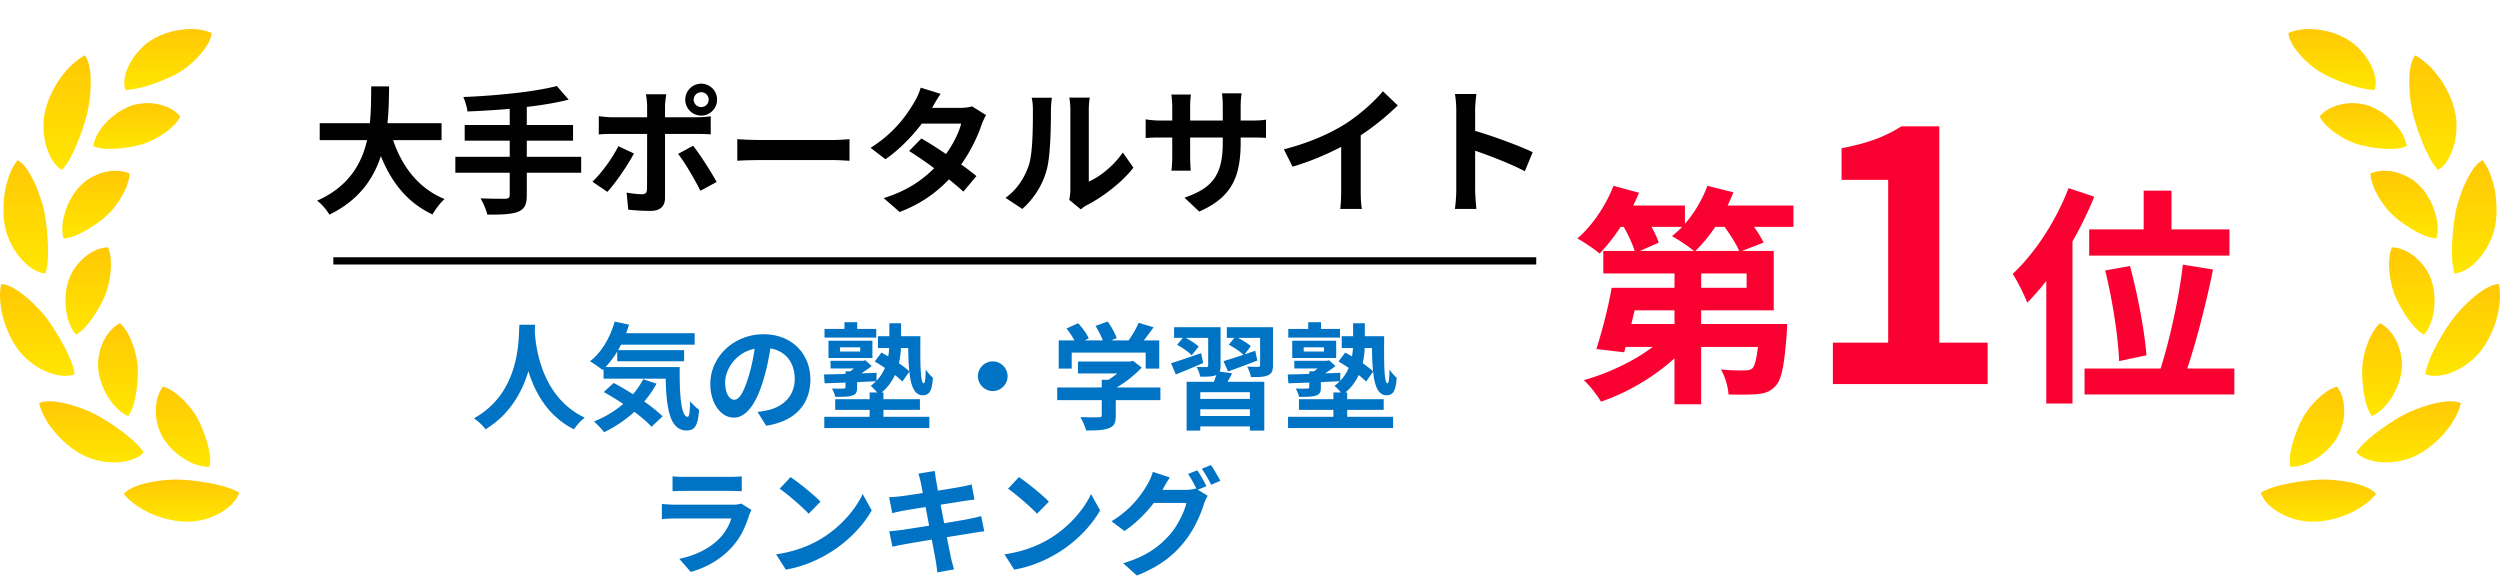
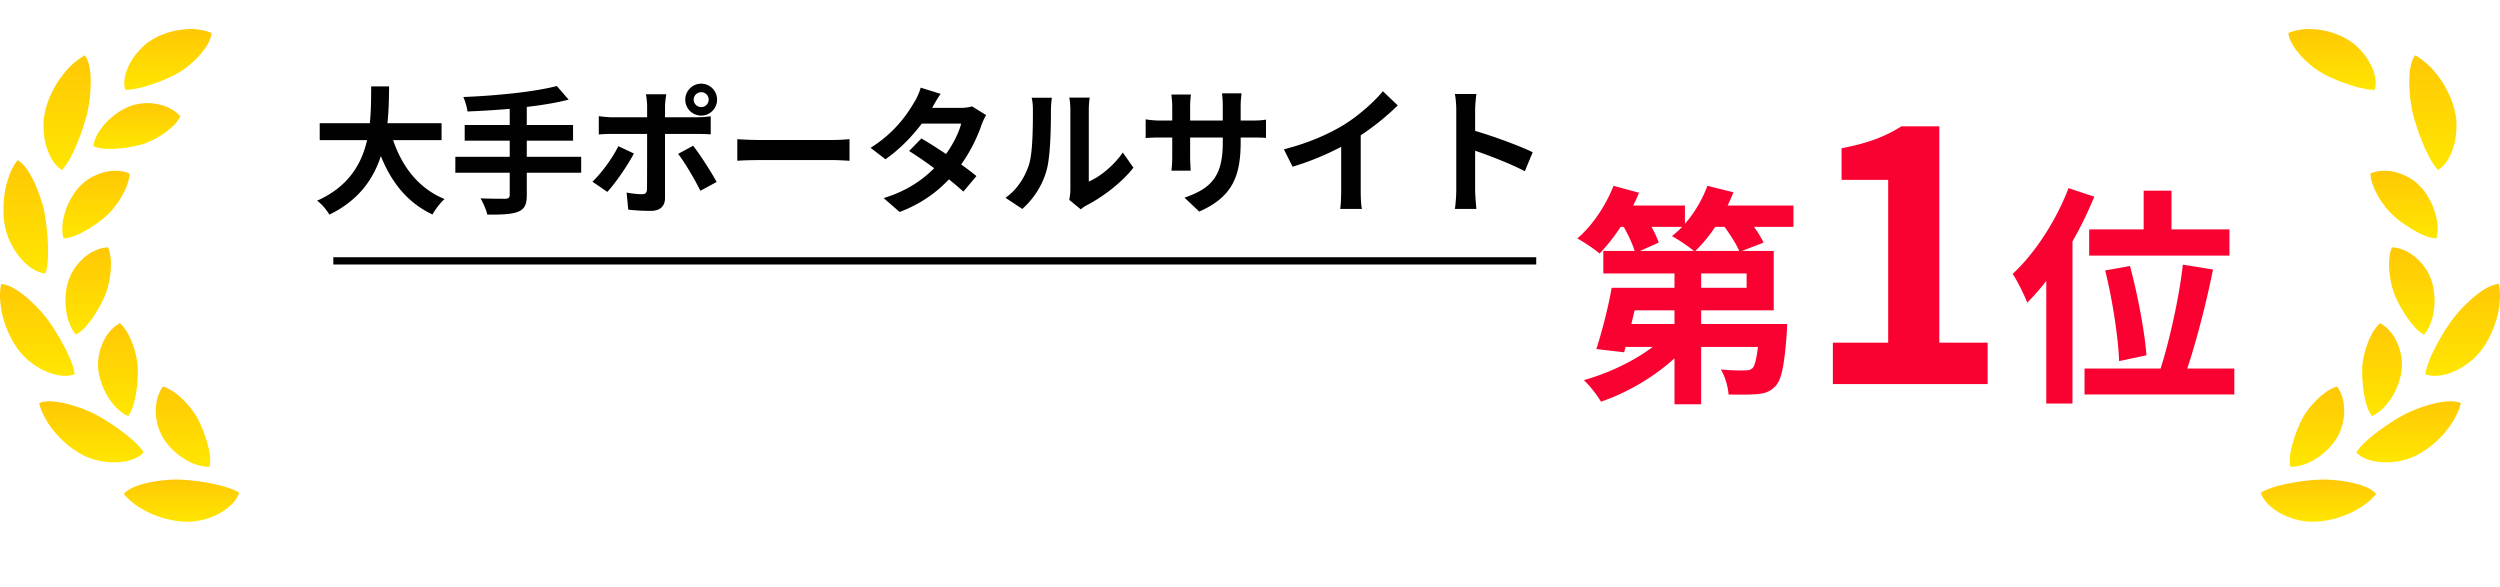
<svg xmlns="http://www.w3.org/2000/svg" width="345" height="81" fill="none">
  <path d="M60.936 19.336h-6.688c1.254 3.705 3.553 6.688 7.106 8.132-.57.475-1.311 1.482-1.672 2.128-3.439-1.615-5.643-4.389-7.125-8.056-1.026 3.173-3.078 6.137-7.106 8.075-.361-.627-1.026-1.444-1.691-1.919 4.351-1.938 6.156-5.092 6.897-8.36h-6.536v-2.337h6.916c.19-1.786.171-3.515.19-5.073h2.47c-.019 1.558-.038 3.306-.228 5.073h7.467v2.337zm19.266 2.299v2.204h-7.505v3.097c0 1.349-.342 1.938-1.235 2.299-.912.342-2.28.399-4.218.38-.133-.646-.57-1.634-.931-2.242 1.406.057 3.002.057 3.42.057.437-.019.608-.152.608-.532v-3.059h-7.505v-2.204h7.505v-2.223h-6.213v-2.166h6.213v-2.223c-1.976.171-3.971.285-5.833.361-.057-.589-.342-1.501-.57-1.995 4.579-.19 9.785-.703 12.901-1.52l1.634 1.881c-1.691.437-3.686.76-5.776 1.007v2.489h6.384v2.166h-6.384v2.223h7.505zm15.523-7.885c0 .57.475 1.026 1.045 1.026s1.026-.456 1.026-1.026c0-.57-.456-1.026-1.026-1.026-.57 0-1.045.456-1.045 1.026zm-1.159 0c0-1.216.988-2.204 2.204-2.204a2.19 2.19 0 012.185 2.204 2.19 2.19 0 01-2.185 2.204 2.206 2.206 0 01-2.204-2.204zm-2.622-.741c-.038.266-.171 1.178-.171 1.653v1.52H96.2c.532 0 1.368-.057 1.881-.133v2.489a32.937 32.937 0 00-1.862-.057h-4.446v8.835c0 1.102-.627 1.786-1.976 1.786-1.026 0-2.128-.057-3.097-.171l-.228-2.356c.817.152 1.653.228 2.109.228.494 0 .684-.19.703-.684.019-.703.019-6.726.019-7.619v-.019h-4.826c-.57 0-1.311.019-1.843.076V16.03c.57.076 1.235.152 1.843.152h4.826v-1.52c0-.494-.095-1.33-.171-1.653h2.812zm-4.465 8.17c-.874 1.691-2.622 4.18-3.667 5.301l-2.052-1.406c1.273-1.216 2.793-3.306 3.572-4.902l2.147 1.007zm8.17-1.064c.969 1.216 2.489 3.61 3.249 4.997l-2.242 1.216c-.817-1.634-2.166-3.933-3.078-5.092l2.071-1.121zm6.099-.912c.684.057 2.071.114 3.059.114h10.203c.893 0 1.729-.076 2.223-.114v2.983c-.456-.019-1.425-.095-2.223-.095h-10.203c-1.083 0-2.356.038-3.059.095v-2.983zm28.063-6.251c-.475.665-.95 1.52-1.178 1.938h3.857c.589 0 1.235-.076 1.653-.209l1.938 1.197a8.938 8.938 0 00-.627 1.349c-.513 1.539-1.463 3.572-2.812 5.472a42.53 42.53 0 012.109 1.596l-1.805 2.147a40.387 40.387 0 00-1.995-1.691c-1.672 1.767-3.838 3.382-6.802 4.503l-2.204-1.919c3.287-1.007 5.396-2.546 6.973-4.123a58.396 58.396 0 00-3.458-2.375l1.691-1.729c1.007.57 2.204 1.349 3.401 2.147.988-1.368 1.805-3.021 2.09-4.199h-5.434c-1.33 1.767-3.097 3.591-5.016 4.921L120.14 20.4c3.325-2.071 5.092-4.674 6.042-6.327.304-.456.703-1.33.874-1.976l2.755.855zm17.746 14.63a7.23 7.23 0 00.152-1.406V15.099c0-.855-.133-1.577-.152-1.634h2.831c-.019.057-.133.798-.133 1.653v9.937c1.539-.665 3.42-2.166 4.693-4.009l1.463 2.09c-1.577 2.052-4.313 4.104-6.441 5.187a4.06 4.06 0 00-.817.57l-1.596-1.311zm-8.797-.285c1.672-1.178 2.698-2.926 3.23-4.541.532-1.634.551-5.225.551-7.524 0-.76-.057-1.273-.171-1.748h2.793c-.019.095-.133.931-.133 1.729 0 2.242-.057 6.251-.57 8.17-.57 2.147-1.767 4.009-3.382 5.453l-2.318-1.539zm32.452-7.695c0 4.712-1.14 7.581-5.719 9.595l-2.033-1.919c3.667-1.273 5.282-2.907 5.282-7.581v-.722h-4.503v2.584c0 .836.057 1.615.076 1.995h-2.66c.057-.38.114-1.14.114-1.995v-2.584h-1.615c-.95 0-1.634.038-2.052.076v-2.584c.323.057 1.102.171 2.052.171h1.615v-1.881c0-.551-.057-1.14-.114-1.71h2.698c-.057.361-.114.969-.114 1.71v1.881h4.503v-1.995c0-.76-.057-1.387-.114-1.767h2.717a11.97 11.97 0 00-.133 1.767v1.995h1.406c1.007 0 1.577-.038 2.09-.133v2.527c-.418-.038-1.083-.057-2.09-.057h-1.406v.627zm5.966 1.007c3.401-.874 6.194-2.109 8.303-3.401 1.957-1.216 4.123-3.116 5.358-4.617l2.052 1.957a34.85 34.85 0 01-5.111 4.123v7.676c0 .836.038 2.014.171 2.489h-3.002c.076-.456.133-1.653.133-2.489v-6.08c-1.957 1.026-4.37 2.052-6.707 2.736l-1.197-2.394zm23.788 5.567V15.251c0-.665-.057-1.615-.19-2.28h2.964c-.076.665-.171 1.501-.171 2.28v2.812c2.546.741 6.194 2.09 7.942 2.945l-1.083 2.622c-1.957-1.026-4.807-2.128-6.859-2.831v5.377c0 .551.095 1.881.171 2.66h-2.964c.114-.76.19-1.9.19-2.66z" fill="#010101" />
-   <path d="M71.672 44.816h2.176c-.016.256-.032.576-.048.912.128 2.208.928 9.104 6.896 11.904-.592.448-1.168 1.104-1.472 1.616-3.616-1.792-5.408-5.088-6.304-8.032-.864 2.88-2.544 5.968-5.92 8.032-.336-.496-.96-1.072-1.6-1.52 6.384-3.536 6.16-10.8 6.272-12.912zm17.088 7.52l1.84.608a13.75 13.75 0 01-1.696 2.464c1.008.704 1.904 1.424 2.528 2.048l-1.52 1.44c-.56-.624-1.408-1.344-2.368-2.064a17.91 17.91 0 01-4.176 2.816c-.288-.4-.992-1.136-1.408-1.488a14.161 14.161 0 004.048-2.416 43.769 43.769 0 00-2.688-1.648l1.36-1.248c.832.432 1.76.976 2.672 1.552.56-.64 1.024-1.328 1.408-2.064zm-5.2-1.68H93.8c-.032 3.84.176 6.864 1.104 6.864.24-.016.304-.848.336-2.144.368.432.848.912 1.232 1.184-.144 2-.48 2.848-1.712 2.848-2.336 0-2.8-3.056-2.896-7.152h-8.576v-1.328l-.144.128c-.368-.32-1.264-.928-1.728-1.2 1.584-1.2 2.784-3.264 3.408-5.472l1.984.416c-.128.4-.256.8-.4 1.184h9.456v1.584h-10.16c-.128.256-.272.512-.416.752h9.12v1.536h-9.232v-1.344a12.73 12.73 0 01-1.616 2.144zm28.272 1.712c0 3.376-2.064 5.76-6.096 6.384l-1.2-1.904c.608-.064 1.056-.16 1.488-.256 2.048-.48 3.648-1.952 3.648-4.288 0-2.208-1.2-3.856-3.36-4.224-.224 1.36-.496 2.832-.96 4.336-.96 3.232-2.336 5.216-4.08 5.216-1.776 0-3.248-1.952-3.248-4.656 0-3.696 3.2-6.848 7.344-6.848 3.968 0 6.464 2.752 6.464 6.24zm-11.76.4c0 1.616.64 2.4 1.264 2.4.672 0 1.296-1.008 1.952-3.168.368-1.184.672-2.544.848-3.872-2.64.544-4.064 2.88-4.064 4.64zm20.848-7.376v1.2h-7.136v-1.2h2.752v-.928h1.76v.928h2.624zm-5.008 2.544v.576h2.8v-.576h-2.8zm4.48 1.472h-6.064v-2.384h6.064v2.384zm4.944-1.376h-1.008a12.347 12.347 0 01-.272 2.096c.576.4 1.088.784 1.424 1.12-.096-.928-.128-2.032-.144-3.216zm-3.424 8.528v.96h6.336v1.552h-14.496V57.52h6.256v-.96h-4.752v-1.472h4.752v-.928h1.04c-.272-.336-.64-.72-.896-.912a5.87 5.87 0 00.736-.64c-.864.048-1.744.08-2.608.128v.72c0 .672-.144.976-.704 1.136-.528.176-1.264.176-2.304.176-.08-.384-.288-.816-.448-1.152.64.032 1.392.016 1.584 0 .208 0 .272-.048.272-.224V52.8c-1.072.032-2.064.064-2.88.096l-.096-1.216c.816-.016 1.856-.048 2.976-.08v-.352h.64c.176-.128.352-.256.528-.4h-3.232v-1.056h4.48l.32-.08.88.8c-.416.336-.928.688-1.424 1.008a95.365 95.365 0 002.096-.08l-.016 1.104a5.6 5.6 0 001.168-1.776c-.48-.32-.96-.624-1.408-.88l.928-1.232c.288.16.608.336.928.528.08-.384.112-.784.144-1.152h-1.552V46.4h1.568v-1.792h1.616V46.4h2.672c-.032 3.536-.032 6.496.464 6.496.176 0 .256-.8.272-1.888.288.4.672.864.992 1.12-.128 1.664-.4 2.416-1.408 2.416-1.152 0-1.648-1.28-1.84-3.264l-.976 1.376a8.864 8.864 0 00-1.024-.896 6.756 6.756 0 01-1.824 2.4h.24v.928h5.04v1.472h-5.04zM137 49.872c1.12 0 2.048.928 2.048 2.048s-.928 2.048-2.048 2.048a2.062 2.062 0 01-2.048-2.048c0-1.12.928-2.048 2.048-2.048zm10.896-1.216v2.208h-1.792v-3.888h2.176a13.46 13.46 0 00-1.104-1.648l1.616-.72c.56.624 1.2 1.472 1.456 2.096l-.576.272h2.512c-.224-.624-.624-1.392-1.008-2l1.68-.608c.512.688 1.04 1.664 1.248 2.304l-.768.304h2.416c.528-.752 1.072-1.68 1.376-2.432l2.064.624a59.073 59.073 0 01-1.344 1.808h2.128v3.888h-1.872v-2.208h-10.208zm12.24 4.816v1.744h-6.16v2.128c0 .992-.208 1.488-.992 1.76-.752.272-1.744.304-3.104.304-.128-.544-.496-1.344-.784-1.856a37 37 0 002.528.032c.336 0 .416-.064.416-.288v-2.08h-6.144v-1.744h6.144v-1.056h.912c.416-.256.848-.56 1.232-.88h-5.424v-1.648h7.184l.416-.096 1.2.928c-.912.976-2.16 2-3.472 2.752h6.048zm5.616-4.736l.288 1.36c-1.28.56-2.64 1.12-3.776 1.584l-.656-1.552c1.04-.32 2.608-.864 4.144-1.392zm6.736 6.32v-.928h-6.848v.928h6.848zm-6.848 2.352h6.848v-.928h-6.848v.928zm2.672-6.128l1.712.24c-.192.416-.416.816-.624 1.168h5.072v6.736h-1.984v-.576h-6.848v.576h-1.888v-6.736h3.76c.128-.304.24-.64.336-.928l-.048.016c-.496.208-1.2.208-2.176.208-.064-.416-.288-.976-.48-1.344.544.016 1.168.016 1.344.016.176 0 .24-.064.24-.224v-3.808h-3.088c.64.352 1.392.832 1.776 1.2l-.96 1.216c-.4-.448-1.296-1.072-2.016-1.456l.8-.96h-1.216v-1.472h6.416v5.296c0 .352-.032.624-.128.832zm7.36-6.128V50.4c0 .768-.16 1.152-.704 1.392-.528.24-1.296.256-2.336.24-.08-.448-.304-1.04-.512-1.44.608.032 1.312.032 1.504.032.208-.016.272-.064.272-.24v-3.76h-3.056c.656.336 1.392.8 1.776 1.136l-.864 1.152c.48-.176.976-.336 1.472-.512l.288 1.36a269.861 269.861 0 01-4.032 1.504l-.64-1.424a94.196 94.196 0 002.752-.88c-.448-.448-1.328-1.024-2.016-1.392l.768-.944h-1.04v-1.472h6.368zm9.248.24v1.2h-7.136v-1.2h2.752v-.928h1.76v.928h2.624zm-5.008 2.544v.576h2.8v-.576h-2.8zm4.48 1.472h-6.064v-2.384h6.064v2.384zm4.944-1.376h-1.008a12.347 12.347 0 01-.272 2.096c.576.4 1.088.784 1.424 1.12-.096-.928-.128-2.032-.144-3.216zm-3.424 8.528v.96h6.336v1.552h-14.496V57.52h6.256v-.96h-4.752v-1.472h4.752v-.928h1.04c-.272-.336-.64-.72-.896-.912a5.87 5.87 0 00.736-.64c-.864.048-1.744.08-2.608.128v.72c0 .672-.144.976-.704 1.136-.528.176-1.264.176-2.304.176-.08-.384-.288-.816-.448-1.152.64.032 1.392.016 1.584 0 .208 0 .272-.048.272-.224V52.8c-1.072.032-2.064.064-2.88.096l-.096-1.216c.816-.016 1.856-.048 2.976-.08v-.352h.64c.176-.128.352-.256.528-.4h-3.232v-1.056h4.48l.32-.08.88.8c-.416.336-.928.688-1.424 1.008a95.365 95.365 0 002.096-.08l-.016 1.104a5.6 5.6 0 001.168-1.776c-.48-.32-.96-.624-1.408-.88l.928-1.232c.288.16.608.336.928.528.08-.384.112-.784.144-1.152h-1.552V46.4h1.568v-1.792h1.616V46.4h2.672c-.032 3.536-.032 6.496.464 6.496.176 0 .256-.8.272-1.888.288.4.672.864.992 1.12-.128 1.664-.4 2.416-1.408 2.416-1.152 0-1.648-1.28-1.84-3.264l-.976 1.376a8.864 8.864 0 00-1.024-.896 6.756 6.756 0 01-1.824 2.4h.24v.928h5.04v1.472h-5.04zM92.81 65.728c.448.064 1.12.08 1.664.08h6.16c.496 0 1.28-.016 1.728-.08v2.064a28.672 28.672 0 00-1.76-.048h-6.128c-.512 0-1.2.016-1.664.048v-2.064zm10.896 4.64c-.112.208-.24.496-.304.672-.48 1.552-1.168 3.104-2.368 4.432-1.616 1.792-3.664 2.88-5.712 3.456l-1.584-1.808c2.4-.496 4.32-1.552 5.536-2.8a6.943 6.943 0 001.648-2.768h-7.728c-.384 0-1.184.016-1.856.08v-2.08c.672.048 1.36.096 1.856.096h7.92c.512 0 .944-.064 1.168-.16l1.424.88zm5.392-4.528c1.12.752 3.2 2.416 4.128 3.392l-1.632 1.664c-.832-.896-2.832-2.64-4-3.456l1.504-1.6zm-2 10.656c2.496-.352 4.576-1.168 6.128-2.096 2.736-1.616 4.816-4.064 5.824-6.224l1.248 2.256c-1.216 2.16-3.344 4.368-5.92 5.92-1.616.976-3.68 1.872-5.936 2.256l-1.344-2.112zm19.968-9.92c-.096-.464-.208-.832-.32-1.216l2.256-.368c.048.32.096.864.176 1.248.032.224.128.752.256 1.472 1.36-.224 2.576-.416 3.152-.528.512-.096 1.12-.224 1.504-.336l.384 2.096c-.352.032-.992.128-1.472.192-.656.112-1.872.304-3.2.512.16.8.32 1.68.496 2.56 1.44-.24 2.752-.464 3.472-.608.624-.128 1.216-.256 1.632-.384l.432 2.112c-.432.032-1.088.144-1.696.24-.768.128-2.064.336-3.472.56.256 1.312.48 2.384.576 2.88.112.48.272 1.056.416 1.568l-2.304.416c-.08-.592-.128-1.152-.224-1.616-.08-.464-.288-1.568-.544-2.912-1.632.272-3.136.528-3.824.656-.688.128-1.232.24-1.6.336l-.448-2.144c.432-.016 1.152-.112 1.664-.176.736-.096 2.224-.336 3.84-.592-.16-.864-.336-1.76-.48-2.576-1.408.224-2.64.432-3.136.512-.512.112-.928.192-1.472.336l-.432-2.208c.512-.016.992-.048 1.488-.112.56-.064 1.792-.24 3.168-.464-.128-.672-.24-1.2-.288-1.456zm13.548-.736c1.12.752 3.2 2.416 4.128 3.392l-1.632 1.664c-.832-.896-2.832-2.64-4-3.456l1.504-1.6zm-2 10.656c2.496-.352 4.576-1.168 6.128-2.096 2.736-1.616 4.816-4.064 5.824-6.224l1.248 2.256c-1.216 2.16-3.344 4.368-5.92 5.92-1.616.976-3.68 1.872-5.936 2.256l-1.344-2.112zm26.608-11.6c.4.576.976 1.6 1.264 2.192l-1.184.496 1.36.832c-.176.304-.4.752-.528 1.152-.432 1.424-1.344 3.552-2.8 5.328-1.52 1.872-3.44 3.328-6.448 4.528l-1.888-1.696c3.264-.976 5.04-2.368 6.448-3.968 1.088-1.232 2.016-3.168 2.272-4.352h-4.496c-1.072 1.392-2.464 2.8-4.048 3.872l-1.792-1.344c2.8-1.696 4.208-3.776 4.992-5.152a7.24 7.24 0 00.72-1.664l2.352.768c-.384.56-.8 1.28-.976 1.632-.016.032-.032.048-.048.08h3.2c.496 0 1.04-.08 1.392-.192l.112.064c-.32-.64-.768-1.488-1.168-2.064l1.264-.512zm1.888-.72c.416.592 1.008 1.616 1.296 2.176l-1.264.544c-.336-.672-.848-1.6-1.296-2.208l1.264-.512z" fill="#0173C5" />
  <path d="M46 36h166" stroke="#000" />
  <g clip-path="url(#clip0_3_58)">
    <path d="M20.578 5.75c-.558.359-1.073.878-1.549 1.421a9.426 9.426 0 00-.667.853c-.196.307-.373.621-.53.93-.649 1.229-.847 2.529-.532 3.445.31 0 .632-.027.959-.077.329-.047.653-.13 1.007-.196.348-.074.697-.166 1.043-.273.348-.102.68-.243 1.034-.348a14.14 14.14 0 001.02-.381c.33-.138.643-.29.965-.42.313-.135.612-.281.89-.433.277-.152.53-.317.778-.455a8.883 8.883 0 001.392-1.063c.462-.38.9-.817 1.287-1.289.19-.243.384-.46.555-.698a6.85 6.85 0 00.463-.72c.27-.49.455-.994.512-1.491-.563-.251-1.239-.417-1.984-.503a9.185 9.185 0 00-.572-.05c-.19 0-.384 0-.577.012-.392.016-.793.052-1.195.105-1.604.226-3.196.847-4.302 1.634l.003-.003z" fill="url(#paint0_linear_3_58)" />
    <path d="M6.111 15.938c-.03.18-.057.361-.079.546a11.89 11.89 0 00.152 2.884c.069.373.18.749.295 1.1.47 1.41 1.192 2.5 2.082 2.977a7.714 7.714 0 001.14-1.661c.088-.16.159-.331.251-.497.09-.166.177-.337.259-.508.166-.348.321-.71.466-1.08.133-.377.299-.736.438-1.109a18.3 18.3 0 00.384-1.12c.103-.381.242-.726.34-1.08.103-.35.188-.692.256-1.02.117-.655.256-1.323.321-2.04.07-.713.093-1.46.104-2.15-.003-1.397-.213-2.73-.804-3.545-.623.331-1.27.823-1.908 1.41l-.237.227a16.535 16.535 0 00-.662.762c-.288.353-.566.726-.832 1.107a5.892 5.892 0 00-.37.593c-.115.201-.226.406-.335.613-.215.408-.411.822-.586 1.228-.332.823-.544 1.65-.675 2.377v-.014z" fill="url(#paint1_linear_3_58)" />
    <path d="M19.83 19.846c-.242.08-.506.15-.787.213-.283.06-.555.135-.855.19-.59.116-1.244.196-1.884.246-1.246.119-2.537.083-3.438-.34.098-.56.324-1.175.662-1.78.37-.582.82-1.178 1.345-1.706a14.102 14.102 0 011.282-1.06c.073-.052.144-.104.22-.154.08-.047.155-.091.232-.138.62-.356 1.222-.643 1.783-.817a8.136 8.136 0 011.796-.265 5.114 5.114 0 01.934.041c.313.036.62.091.918.163.596.144 1.14.345 1.628.627.49.287.906.629 1.225 1.013-.232.4-.515.825-.882 1.195-.18.19-.395.348-.594.532a6.667 6.667 0 01-1.002.746l-.182.11-.174.119c-.234.154-.48.295-.73.422a9.71 9.71 0 01-.381.182l-.193.083c-.063.03-.123.058-.183.088a6.59 6.59 0 01-.738.293l-.002-.003z" fill="url(#paint2_linear_3_58)" />
    <path d="M.89 32.027c.104.35.223.704.37 1.054.158.35.333.699.526 1.035A9.133 9.133 0 003.9 36.672c.264.216.542.4.811.552.542.307 1.076.483 1.571.508.093-.292.16-.61.204-.944.05-.334.098-.687.117-1.051.025-.732.052-1.513-.01-2.308a19.464 19.464 0 00-.074-1.192c-.04-.398-.082-.793-.12-1.176a17.44 17.44 0 00-.169-1.126 12.192 12.192 0 00-.182-1.03c-.07-.317-.16-.646-.264-.977l-.332-1.005a16.02 16.02 0 00-.817-1.981c-.327-.638-.64-1.22-1.007-1.715-.365-.49-.768-.888-1.209-1.123a7.515 7.515 0 00-1.13 2.106c-.15.409-.283.84-.4 1.28-.057.222-.12.445-.163.672-.038.229-.074.458-.104.69C.362 28.7.446 30.6.887 32.027H.89z" fill="url(#paint3_linear_3_58)" />
    <path d="M14.921 29.554c-.367.356-.792.729-1.295 1.093-.248.182-.518.361-.787.535-.259.177-.528.35-.806.514-1.121.648-2.26 1.184-3.256 1.195a4.952 4.952 0 01-.169-.894 6.889 6.889 0 01.02-1 9.16 9.16 0 01.057-.527c.027-.176.073-.353.114-.53a12.909 12.909 0 01.512-1.595c.068-.174.16-.34.245-.505.171-.331.356-.649.544-.95.36-.61.839-1.112 1.266-1.515.215-.196.444-.384.689-.56a6.66 6.66 0 01.808-.467c.561-.281 1.15-.5 1.732-.637 1.22-.252 2.387-.174 3.283.242-.003.24-.033.48-.084.724a4.153 4.153 0 01-.096.361c-.04.119-.081.24-.114.37a5.847 5.847 0 01-.471 1.115c-.065.122-.142.24-.199.367-.248.5-.58.972-.923 1.422a7.45 7.45 0 01-1.072 1.24l.002.002z" fill="url(#paint4_linear_3_58)" />
    <path d="M3.008 48.845c.242.27.498.538.787.786.29.249.596.486.912.707.62.444 1.325.798 1.998 1.063.67.265 1.353.416 1.97.455.619.042 1.174-.033 1.629-.226-.177-1.217-.8-2.622-1.552-4.019-.188-.35-.373-.701-.577-1.043-.207-.34-.411-.68-.61-1.008-.201-.328-.425-.64-.629-.944-.201-.3-.408-.585-.615-.847a20.015 20.015 0 00-2.948-2.97c-.558-.436-1.095-.825-1.64-1.11-.54-.284-1.074-.466-1.573-.488a8.12 8.12 0 00-.122 2.395c.04.434.084.887.18 1.334.095.45.206.902.337 1.35.555 1.788 1.451 3.472 2.456 4.567l-.003-.002z" fill="url(#paint5_linear_3_58)" />
    <path d="M14.616 40.481c-.087.24-.196.492-.324.751-.128.26-.247.525-.394.795-.145.27-.303.547-.474.823-.163.273-.33.546-.51.814-.731 1.074-1.532 2.056-2.427 2.503a4.918 4.918 0 01-.534-.731 7.278 7.278 0 01-.411-.908 8.897 8.897 0 01-.172-.5c-.046-.174-.087-.35-.125-.53-.07-.358-.147-.726-.174-1.101a14.17 14.17 0 01-.038-1.123c0-.37.049-.743.092-1.096.08-.707.286-1.37.499-1.919.217-.54.552-1.081.917-1.578a7.933 7.933 0 011.312-1.33c.972-.76 2.075-1.199 3.055-1.212.098.217.177.45.231.69.027.121.052.245.068.37.022.126.046.253.06.383.033.26.043.527.038.8.011.274.005.55-.016.831-.011.141-.03.282-.044.423-.01.14-.024.281-.043.422-.033.282-.098.563-.15.84-.093.548-.275 1.092-.441 1.58l.005.003z" fill="url(#paint6_linear_3_58)" />
    <path d="M12.052 63.08a7.28 7.28 0 001.05.36c.366.103.741.186 1.117.25.76.118 1.538.14 2.254.09 1.462-.132 2.69-.607 3.351-1.36-.664-1.036-1.843-2.01-3.098-2.965-.321-.23-.645-.458-.966-.687-.321-.227-.665-.428-.983-.64a21.312 21.312 0 00-1.878-1.077 11.809 11.809 0 00-.918-.406c-.31-.135-.634-.262-.969-.38a20.847 20.847 0 00-1.018-.327 14.56 14.56 0 00-1.016-.276c-.68-.154-1.35-.256-1.951-.281-.607-.022-1.166.047-1.623.246.082.35.196.715.343 1.09.155.37.346.742.558 1.12.106.19.22.379.338.57.125.184.256.369.392.551.272.364.558.732.87 1.074 1.25 1.374 2.791 2.484 4.147 3.05v-.003z" fill="url(#paint7_linear_3_58)" />
    <path d="M18.993 50.468c.03.521.044 1.093.008 1.714-.043.626-.087 1.258-.193 1.907-.106.649-.226 1.267-.408 1.841-.183.572-.417 1.085-.724 1.48-1.046-.434-2.116-1.502-2.872-2.794a10.42 10.42 0 01-.51-.999 9.187 9.187 0 01-.215-.508c-.06-.174-.117-.348-.171-.519a10.147 10.147 0 01-.259-1.004 8.858 8.858 0 01-.109-.947c-.062-1.17.22-2.5.77-3.602a6.088 6.088 0 01.997-1.466 4.44 4.44 0 011.242-.966c.367.304.65.71.942 1.146.141.22.253.463.378.706.125.243.237.497.335.762.095.268.207.524.286.8.043.136.081.274.117.415l.114.408c.07.273.125.552.166.828.049.27.09.536.109.798h-.003z" fill="url(#paint8_linear_3_58)" />
    <path d="M26.279 71.995a10.33 10.33 0 002.213-.4 10.364 10.364 0 002.069-.909c1.258-.759 2.164-1.733 2.439-2.694a5.675 5.675 0 00-.855-.436c-.307-.132-.642-.226-.985-.348a12.27 12.27 0 00-1.078-.29c-.373-.08-.749-.179-1.136-.245-.386-.066-.778-.13-1.165-.196a18.76 18.76 0 00-1.16-.144 14.627 14.627 0 00-1.646-.132c-.175-.008-.34-.017-.504-.02-.64-.013-1.345.05-2.04.11-.699.07-1.423.205-2.093.343-.675.15-1.325.35-1.886.6-.555.242-1.03.546-1.359.921.433.577 1.054 1.104 1.756 1.61.352.253.744.469 1.141.69.4.215.811.422 1.247.585.43.17.868.325 1.304.46a15.996 15.996 0 001.952.412c.212.022.422.041.626.055.408.028.8.033 1.165.02l-.005.008z" fill="url(#paint9_linear_3_58)" />
    <path d="M27.169 57.578c.122.232.25.466.375.72.123.257.242.53.357.82.231.574.457 1.17.637 1.803.37 1.23.61 2.503.392 3.488-1.125.053-2.554-.414-3.776-1.266a7.323 7.323 0 01-.885-.677c-.277-.245-.55-.48-.786-.753-.477-.536-.883-1.066-1.155-1.607a7.648 7.648 0 01-.37-.817 8.181 8.181 0 01-.261-.902 8.252 8.252 0 01-.161-.928 7.875 7.875 0 01-.033-.944c.017-1.228.387-2.39.994-3.171.226.06.446.152.667.262.226.1.45.224.664.367.11.072.213.15.319.23.109.074.218.154.324.237.215.165.413.358.618.546.207.185.405.387.593.6.185.217.384.413.555.637.346.45.676.886.932 1.347v.008z" fill="url(#paint10_linear_3_58)" />
  </g>
  <g clip-path="url(#clip1_3_58)">
    <path d="M324.422 5.75c.558.359 1.073.878 1.549 1.421.237.276.465.555.667.853.196.307.373.621.531.93.648 1.229.846 2.529.531 3.445-.311 0-.632-.027-.959-.077-.329-.047-.653-.13-1.007-.196a11.885 11.885 0 01-1.043-.273c-.348-.102-.68-.243-1.034-.348a14.667 14.667 0 01-1.021-.381c-.329-.138-.642-.29-.964-.42a10.769 10.769 0 01-.89-.433c-.277-.152-.531-.317-.778-.455a8.846 8.846 0 01-1.391-1.063 9.335 9.335 0 01-1.288-1.289c-.191-.243-.384-.46-.555-.698a6.75 6.75 0 01-.463-.72c-.27-.49-.455-.994-.512-1.491.563-.251 1.239-.417 1.984-.503.186-.022.376-.038.572-.05a13.762 13.762 0 011.772.116c1.604.227 3.196.848 4.302 1.635l-.003-.003z" fill="url(#paint11_linear_3_58)" />
    <path d="M338.889 15.938c.03.18.057.361.079.546a11.922 11.922 0 01-.153 2.884 8.448 8.448 0 01-.294 1.1c-.471 1.41-1.192 2.5-2.082 2.977a7.713 7.713 0 01-1.141-1.661c-.087-.16-.158-.331-.25-.497-.09-.166-.177-.337-.259-.508-.166-.348-.321-.71-.466-1.08-.133-.377-.299-.736-.438-1.109a19.049 19.049 0 01-.384-1.12c-.103-.381-.242-.726-.34-1.08a12.93 12.93 0 01-.256-1.02c-.117-.655-.256-1.323-.321-2.04a26.25 26.25 0 01-.104-2.15c.003-1.397.213-2.73.804-3.545.623.331 1.271.823 1.908 1.41l.237.227c.073.083.147.163.223.246a18.295 18.295 0 011.271 1.623c.136.187.256.389.371.593.114.201.225.406.334.613.215.408.411.822.586 1.228.332.823.544 1.65.675 2.377v-.014z" fill="url(#paint12_linear_3_58)" />
-     <path d="M325.17 19.846c.242.08.507.15.787.213.283.06.555.135.855.19.59.116 1.244.196 1.884.246 1.246.119 2.537.083 3.438-.34-.098-.56-.324-1.175-.662-1.78a10.109 10.109 0 00-1.344-1.706 14.526 14.526 0 00-1.283-1.06c-.073-.052-.144-.104-.22-.154-.079-.047-.155-.091-.232-.138-.62-.356-1.222-.643-1.783-.817a8.128 8.128 0 00-1.796-.265 5.136 5.136 0 00-.461 0 7.623 7.623 0 00-1.391.204 6.085 6.085 0 00-1.628.627c-.49.287-.906.629-1.225 1.013.232.4.515.825.882 1.195.18.19.395.348.594.532a6.585 6.585 0 001.002.746l.182.11.174.119c.234.154.479.295.73.422.125.064.253.124.381.182l.193.083c.063.03.123.058.183.088.245.114.49.213.737.293l.003-.003z" fill="url(#paint13_linear_3_58)" />
-     <path d="M344.11 32.027c-.104.35-.223.704-.37 1.054-.158.35-.333.699-.526 1.035a9.145 9.145 0 01-2.115 2.556c-.264.216-.542.4-.811.552-.542.307-1.076.483-1.571.508a5.404 5.404 0 01-.204-.944 11.252 11.252 0 01-.117-1.051c-.025-.732-.052-1.513.011-2.308.013-.397.035-.795.073-1.192.041-.398.082-.793.12-1.176.043-.387.103-.762.169-1.126.049-.36.109-.704.182-1.03.071-.317.161-.646.264-.977.109-.331.221-.665.332-1.005.226-.67.501-1.344.817-1.981.327-.638.64-1.22 1.007-1.715.365-.49.768-.888 1.209-1.123.43.571.852 1.28 1.13 2.106.149.409.283.84.4 1.28.057.222.12.445.163.672.038.229.074.458.104.69.261 1.849.177 3.748-.264 5.175h-.003z" fill="url(#paint14_linear_3_58)" />
    <path d="M330.079 29.554c.367.356.792.729 1.295 1.093.248.182.518.361.787.535.259.177.528.35.806.514 1.121.648 2.259 1.184 3.256 1.195a5.04 5.04 0 00.169-.894 7.02 7.02 0 00-.019-1 9.076 9.076 0 00-.058-.527c-.027-.176-.073-.353-.114-.53a13.163 13.163 0 00-.512-1.595c-.068-.174-.16-.34-.245-.505a13.372 13.372 0 00-.544-.95c-.36-.61-.839-1.112-1.266-1.515a7.742 7.742 0 00-.689-.56 6.73 6.73 0 00-.808-.467 8.007 8.007 0 00-1.732-.637c-1.219-.252-2.387-.174-3.283.242a3.74 3.74 0 00.18 1.085c.041.119.081.24.114.37a5.864 5.864 0 00.471 1.115c.065.122.142.24.199.367.248.5.58.972.923 1.422.315.458.683.88 1.072 1.24l-.002.002z" fill="url(#paint15_linear_3_58)" />
    <path d="M341.992 48.845c-.242.27-.498.538-.787.786a11.86 11.86 0 01-.912.707 9.347 9.347 0 01-1.998 1.063 6.554 6.554 0 01-1.971.455c-.618.042-1.173-.033-1.628-.226.177-1.217.801-2.622 1.552-4.019.188-.35.373-.701.577-1.043.207-.34.411-.68.61-1.008.201-.328.425-.64.629-.944.201-.3.408-.585.615-.847a20.045 20.045 0 012.948-2.97c.558-.436 1.095-.825 1.639-1.11.542-.284 1.075-.466 1.574-.488.141.7.209 1.526.122 2.395-.041.434-.084.887-.18 1.334-.095.45-.206.902-.337 1.35-.555 1.788-1.451 3.472-2.456 4.567l.003-.002z" fill="url(#paint16_linear_3_58)" />
    <path d="M330.384 40.481c.087.24.196.492.324.751.128.26.247.525.394.795.145.27.303.547.474.823.163.273.329.546.509.814.732 1.074 1.533 2.056 2.428 2.503a4.87 4.87 0 00.534-.731c.152-.279.289-.585.411-.908.06-.163.12-.329.172-.5.046-.174.087-.35.125-.53.071-.358.147-.726.174-1.101.027-.375.041-.754.038-1.123 0-.37-.049-.743-.092-1.096-.079-.707-.286-1.37-.499-1.919-.217-.54-.552-1.081-.917-1.578a7.925 7.925 0 00-1.312-1.33c-.972-.76-2.075-1.199-3.055-1.212a3.63 3.63 0 00-.231.69 4.172 4.172 0 00-.068.37c-.022.126-.046.253-.06.383a5.41 5.41 0 00-.038.8c-.011.274-.006.55.016.831.011.141.03.282.044.423.011.14.024.281.043.422.033.282.098.563.15.84.093.548.275 1.092.441 1.58l-.005.003z" fill="url(#paint17_linear_3_58)" />
    <path d="M332.948 63.08a7.147 7.147 0 01-1.051.36c-.365.103-.74.186-1.116.25a10.22 10.22 0 01-2.254.09c-1.462-.132-2.69-.607-3.351-1.36.664-1.036 1.843-2.01 3.098-2.965.321-.23.645-.458.966-.687.321-.227.664-.428.983-.64.642-.42 1.296-.776 1.878-1.077.289-.144.597-.279.918-.406.31-.135.634-.262.969-.38.332-.12.678-.224 1.018-.327.335-.104.675-.196 1.016-.276.68-.154 1.35-.256 1.951-.281.608-.022 1.166.047 1.623.246a7.99 7.99 0 01-.343 1.09c-.155.37-.346.742-.558 1.12-.106.19-.221.379-.338.57a15.06 15.06 0 01-.392.551c-.272.364-.558.732-.871 1.074-1.249 1.374-2.79 2.484-4.146 3.05v-.003z" fill="url(#paint18_linear_3_58)" />
    <path d="M326.007 50.468a14.72 14.72 0 00-.008 1.714c.043.626.087 1.258.193 1.907.106.649.226 1.267.408 1.841.183.572.417 1.085.724 1.48 1.046-.434 2.116-1.502 2.872-2.794.194-.32.354-.665.51-.999.076-.168.149-.337.215-.508.059-.174.117-.348.171-.519.104-.345.196-.676.259-1.004a9.18 9.18 0 00.109-.947c.062-1.17-.221-2.5-.771-3.602a6.087 6.087 0 00-.996-1.466 4.44 4.44 0 00-1.242-.966c-.367.304-.65.71-.941 1.146-.142.22-.254.463-.379.706a6.882 6.882 0 00-.335.762c-.095.268-.207.524-.286.8a7.471 7.471 0 00-.117.415 7.946 7.946 0 00-.28 1.237 7.56 7.56 0 00-.109.797h.003z" fill="url(#paint19_linear_3_58)" />
    <path d="M318.721 71.995a10.341 10.341 0 01-2.213-.4 10.374 10.374 0 01-2.069-.909c-1.258-.759-2.164-1.733-2.439-2.694.259-.163.547-.309.855-.436.307-.132.642-.226.985-.348.343-.11.705-.207 1.078-.29.373-.08.749-.179 1.136-.245.386-.066.778-.13 1.165-.196.386-.06.776-.108 1.159-.144a14.672 14.672 0 011.647-.132c.175-.008.341-.017.504-.02.64-.013 1.345.05 2.039.11.7.07 1.424.205 2.094.343.675.15 1.325.35 1.886.6.555.242 1.029.546 1.359.921-.433.577-1.054 1.104-1.756 1.61-.352.253-.744.469-1.141.69-.4.215-.811.422-1.247.585-.43.17-.868.325-1.304.46a15.998 15.998 0 01-1.952.412 17.4 17.4 0 01-.626.055c-.408.028-.8.033-1.165.02l.005.008z" fill="url(#paint20_linear_3_58)" />
    <path d="M317.832 57.578c-.123.232-.251.466-.376.72-.123.257-.242.53-.357.82-.231.574-.457 1.17-.637 1.803-.37 1.23-.61 2.503-.392 3.488 1.124.053 2.554-.414 3.776-1.266.313-.2.607-.434.885-.677.277-.245.55-.48.787-.753.476-.536.882-1.066 1.154-1.607.136-.26.261-.532.37-.817.103-.29.191-.596.261-.902a8.12 8.12 0 00.161-.928c.03-.317.041-.635.033-.944-.017-1.228-.387-2.39-.994-3.171-.226.06-.446.152-.667.262-.226.1-.449.224-.664.367-.109.072-.213.15-.319.23a6.828 6.828 0 00-.324.237c-.215.165-.413.358-.618.546a7.184 7.184 0 00-.593.6c-.185.217-.384.413-.555.637-.346.45-.676.886-.931 1.347v.008z" fill="url(#paint21_linear_3_58)" />
  </g>
  <path d="M233.96 34.632h6.048c-.384-.928-1.216-2.208-2.016-3.328h-1.28c-.864 1.28-1.824 2.432-2.752 3.328zm7.072 5.088v-1.984h-6.272v1.984h6.272zm-9.952 4.992v-1.888h-5.504l-.448 1.888h5.952zm1.056-13.408h-4.224c.416.768.8 1.568.992 2.176l-2.592 1.152h7.456c-.768-.64-2.208-1.6-3.04-2.048.48-.384.96-.8 1.408-1.28zm15.36-2.944v2.944h-5.44c.544.768 1.024 1.536 1.312 2.176l-2.976 1.152h4.384v8.192H234.76v1.888h11.872s-.032.896-.064 1.344c-.32 4.288-.704 6.336-1.536 7.2-.704.768-1.44 1.024-2.432 1.12-.896.096-2.432.096-4.064.064-.064-1.12-.512-2.56-1.056-3.456 1.344.128 2.656.16 3.264.128.48 0 .768-.032 1.088-.288.32-.32.544-1.184.768-2.944h-7.84v7.904h-3.68v-6.336c-2.848 2.592-6.56 4.768-10.144 5.984-.512-.896-1.6-2.272-2.368-2.976 3.36-.928 6.912-2.624 9.504-4.576h-3.744l-.192.736-3.84-.448c.736-2.272 1.632-5.664 2.112-8.448h8.672v-1.984h-9.824v-3.104h4.32c-.288-.96-.864-2.208-1.504-3.328h-.416c-.928 1.408-1.952 2.688-2.912 3.68-.704-.608-2.208-1.6-3.072-2.08 2.048-1.728 3.936-4.544 4.992-7.264l3.52.96a21.392 21.392 0 01-.8 1.76h7.136v2.528c1.312-1.504 2.4-3.36 3.104-5.248l3.584.896c-.224.608-.512 1.216-.8 1.824h9.088zm5.44 24.64v-5.712h7.632V24.824h-6.432v-4.368c3.552-.672 6-1.584 8.256-3.024h5.232v29.856h6.672V53h-21.36zm35.37-21.344h7.52v-5.344h3.84v5.344h8v3.616h-19.36v-3.616zm7.904 17.376l-3.776.8c-.096-3.104-.896-8.416-1.92-12.512l3.424-.608c1.088 4.032 2.048 9.184 2.272 12.32zM285.458 25.96l3.552 1.184a52.187 52.187 0 01-3.008 6.176v22.368h-3.616V38.76a31.002 31.002 0 01-2.624 3.008c-.352-.928-1.376-3.04-2.016-3.968 3.04-2.816 5.984-7.296 7.712-11.84zm16.384 24.896h6.496v3.584h-20.672v-3.584h10.496c1.248-3.904 2.56-9.824 3.072-14.336l4.16.672c-.928 4.64-2.304 9.92-3.552 13.664z" fill="#F90231" />
  <defs>
    <linearGradient id="paint0_linear_3_58" x1="23.179" y1="4.003" x2="23.179" y2="12.399" gradientUnits="userSpaceOnUse">
      <stop stop-color="#FFC805" />
      <stop offset="1" stop-color="#FFE600" />
    </linearGradient>
    <linearGradient id="paint1_linear_3_58" x1="9.261" y1="7.635" x2="9.261" y2="23.445" gradientUnits="userSpaceOnUse">
      <stop stop-color="#FFC805" />
      <stop offset="1" stop-color="#FFE600" />
    </linearGradient>
    <linearGradient id="paint2_linear_3_58" x1="18.878" y1="14.23" x2="18.878" y2="20.554" gradientUnits="userSpaceOnUse">
      <stop stop-color="#FFC805" />
      <stop offset="1" stop-color="#FFE600" />
    </linearGradient>
    <linearGradient id="paint3_linear_3_58" x1="3.554" y1="22.104" x2="3.554" y2="37.732" gradientUnits="userSpaceOnUse">
      <stop stop-color="#FFC805" />
      <stop offset="1" stop-color="#FFE600" />
    </linearGradient>
    <linearGradient id="paint4_linear_3_58" x1="13.238" y1="23.567" x2="13.238" y2="32.891" gradientUnits="userSpaceOnUse">
      <stop stop-color="#FFC805" />
      <stop offset="1" stop-color="#FFE600" />
    </linearGradient>
    <linearGradient id="paint5_linear_3_58" x1="5.151" y1="39.201" x2="5.151" y2="51.867" gradientUnits="userSpaceOnUse">
      <stop stop-color="#FFC805" />
      <stop offset="1" stop-color="#FFE600" />
    </linearGradient>
    <linearGradient id="paint6_linear_3_58" x1="12.171" y1="34.139" x2="12.171" y2="46.167" gradientUnits="userSpaceOnUse">
      <stop stop-color="#FFC805" />
      <stop offset="1" stop-color="#FFE600" />
    </linearGradient>
    <linearGradient id="paint7_linear_3_58" x1="12.614" y1="55.377" x2="12.614" y2="63.805" gradientUnits="userSpaceOnUse">
      <stop stop-color="#FFC805" />
      <stop offset="1" stop-color="#FFE600" />
    </linearGradient>
    <linearGradient id="paint8_linear_3_58" x1="16.277" y1="44.605" x2="16.277" y2="57.41" gradientUnits="userSpaceOnUse">
      <stop stop-color="#FFC805" />
      <stop offset="1" stop-color="#FFE600" />
    </linearGradient>
    <linearGradient id="paint9_linear_3_58" x1="25.047" y1="66.18" x2="25.047" y2="71.995" gradientUnits="userSpaceOnUse">
      <stop stop-color="#FFC805" />
      <stop offset="1" stop-color="#FFE600" />
    </linearGradient>
    <linearGradient id="paint10_linear_3_58" x1="25.257" y1="53.344" x2="25.257" y2="64.413" gradientUnits="userSpaceOnUse">
      <stop stop-color="#FFC805" />
      <stop offset="1" stop-color="#FFE600" />
    </linearGradient>
    <linearGradient id="paint11_linear_3_58" x1="321.821" y1="4.003" x2="321.821" y2="12.399" gradientUnits="userSpaceOnUse">
      <stop stop-color="#FFC805" />
      <stop offset="1" stop-color="#FFE600" />
    </linearGradient>
    <linearGradient id="paint12_linear_3_58" x1="335.739" y1="7.635" x2="335.739" y2="23.445" gradientUnits="userSpaceOnUse">
      <stop stop-color="#FFC805" />
      <stop offset="1" stop-color="#FFE600" />
    </linearGradient>
    <linearGradient id="paint13_linear_3_58" x1="326.122" y1="14.23" x2="326.122" y2="20.554" gradientUnits="userSpaceOnUse">
      <stop stop-color="#FFC805" />
      <stop offset="1" stop-color="#FFE600" />
    </linearGradient>
    <linearGradient id="paint14_linear_3_58" x1="341.446" y1="22.104" x2="341.446" y2="37.732" gradientUnits="userSpaceOnUse">
      <stop stop-color="#FFC805" />
      <stop offset="1" stop-color="#FFE600" />
    </linearGradient>
    <linearGradient id="paint15_linear_3_58" x1="331.762" y1="23.567" x2="331.762" y2="32.891" gradientUnits="userSpaceOnUse">
      <stop stop-color="#FFC805" />
      <stop offset="1" stop-color="#FFE600" />
    </linearGradient>
    <linearGradient id="paint16_linear_3_58" x1="339.849" y1="39.201" x2="339.849" y2="51.867" gradientUnits="userSpaceOnUse">
      <stop stop-color="#FFC805" />
      <stop offset="1" stop-color="#FFE600" />
    </linearGradient>
    <linearGradient id="paint17_linear_3_58" x1="332.828" y1="34.139" x2="332.828" y2="46.167" gradientUnits="userSpaceOnUse">
      <stop stop-color="#FFC805" />
      <stop offset="1" stop-color="#FFE600" />
    </linearGradient>
    <linearGradient id="paint18_linear_3_58" x1="332.386" y1="55.377" x2="332.386" y2="63.805" gradientUnits="userSpaceOnUse">
      <stop stop-color="#FFC805" />
      <stop offset="1" stop-color="#FFE600" />
    </linearGradient>
    <linearGradient id="paint19_linear_3_58" x1="328.723" y1="44.605" x2="328.723" y2="57.41" gradientUnits="userSpaceOnUse">
      <stop stop-color="#FFC805" />
      <stop offset="1" stop-color="#FFE600" />
    </linearGradient>
    <linearGradient id="paint20_linear_3_58" x1="319.953" y1="66.18" x2="319.953" y2="71.995" gradientUnits="userSpaceOnUse">
      <stop stop-color="#FFC805" />
      <stop offset="1" stop-color="#FFE600" />
    </linearGradient>
    <linearGradient id="paint21_linear_3_58" x1="319.743" y1="53.344" x2="319.743" y2="64.413" gradientUnits="userSpaceOnUse">
      <stop stop-color="#FFC805" />
      <stop offset="1" stop-color="#FFE600" />
    </linearGradient>
    <clipPath id="clip0_3_58">
      <path fill="#fff" transform="matrix(-1 0 0 1 33 4)" d="M0 0h33v68H0z" />
    </clipPath>
    <clipPath id="clip1_3_58">
      <path fill="#fff" transform="translate(312 4)" d="M0 0h33v68H0z" />
    </clipPath>
  </defs>
</svg>